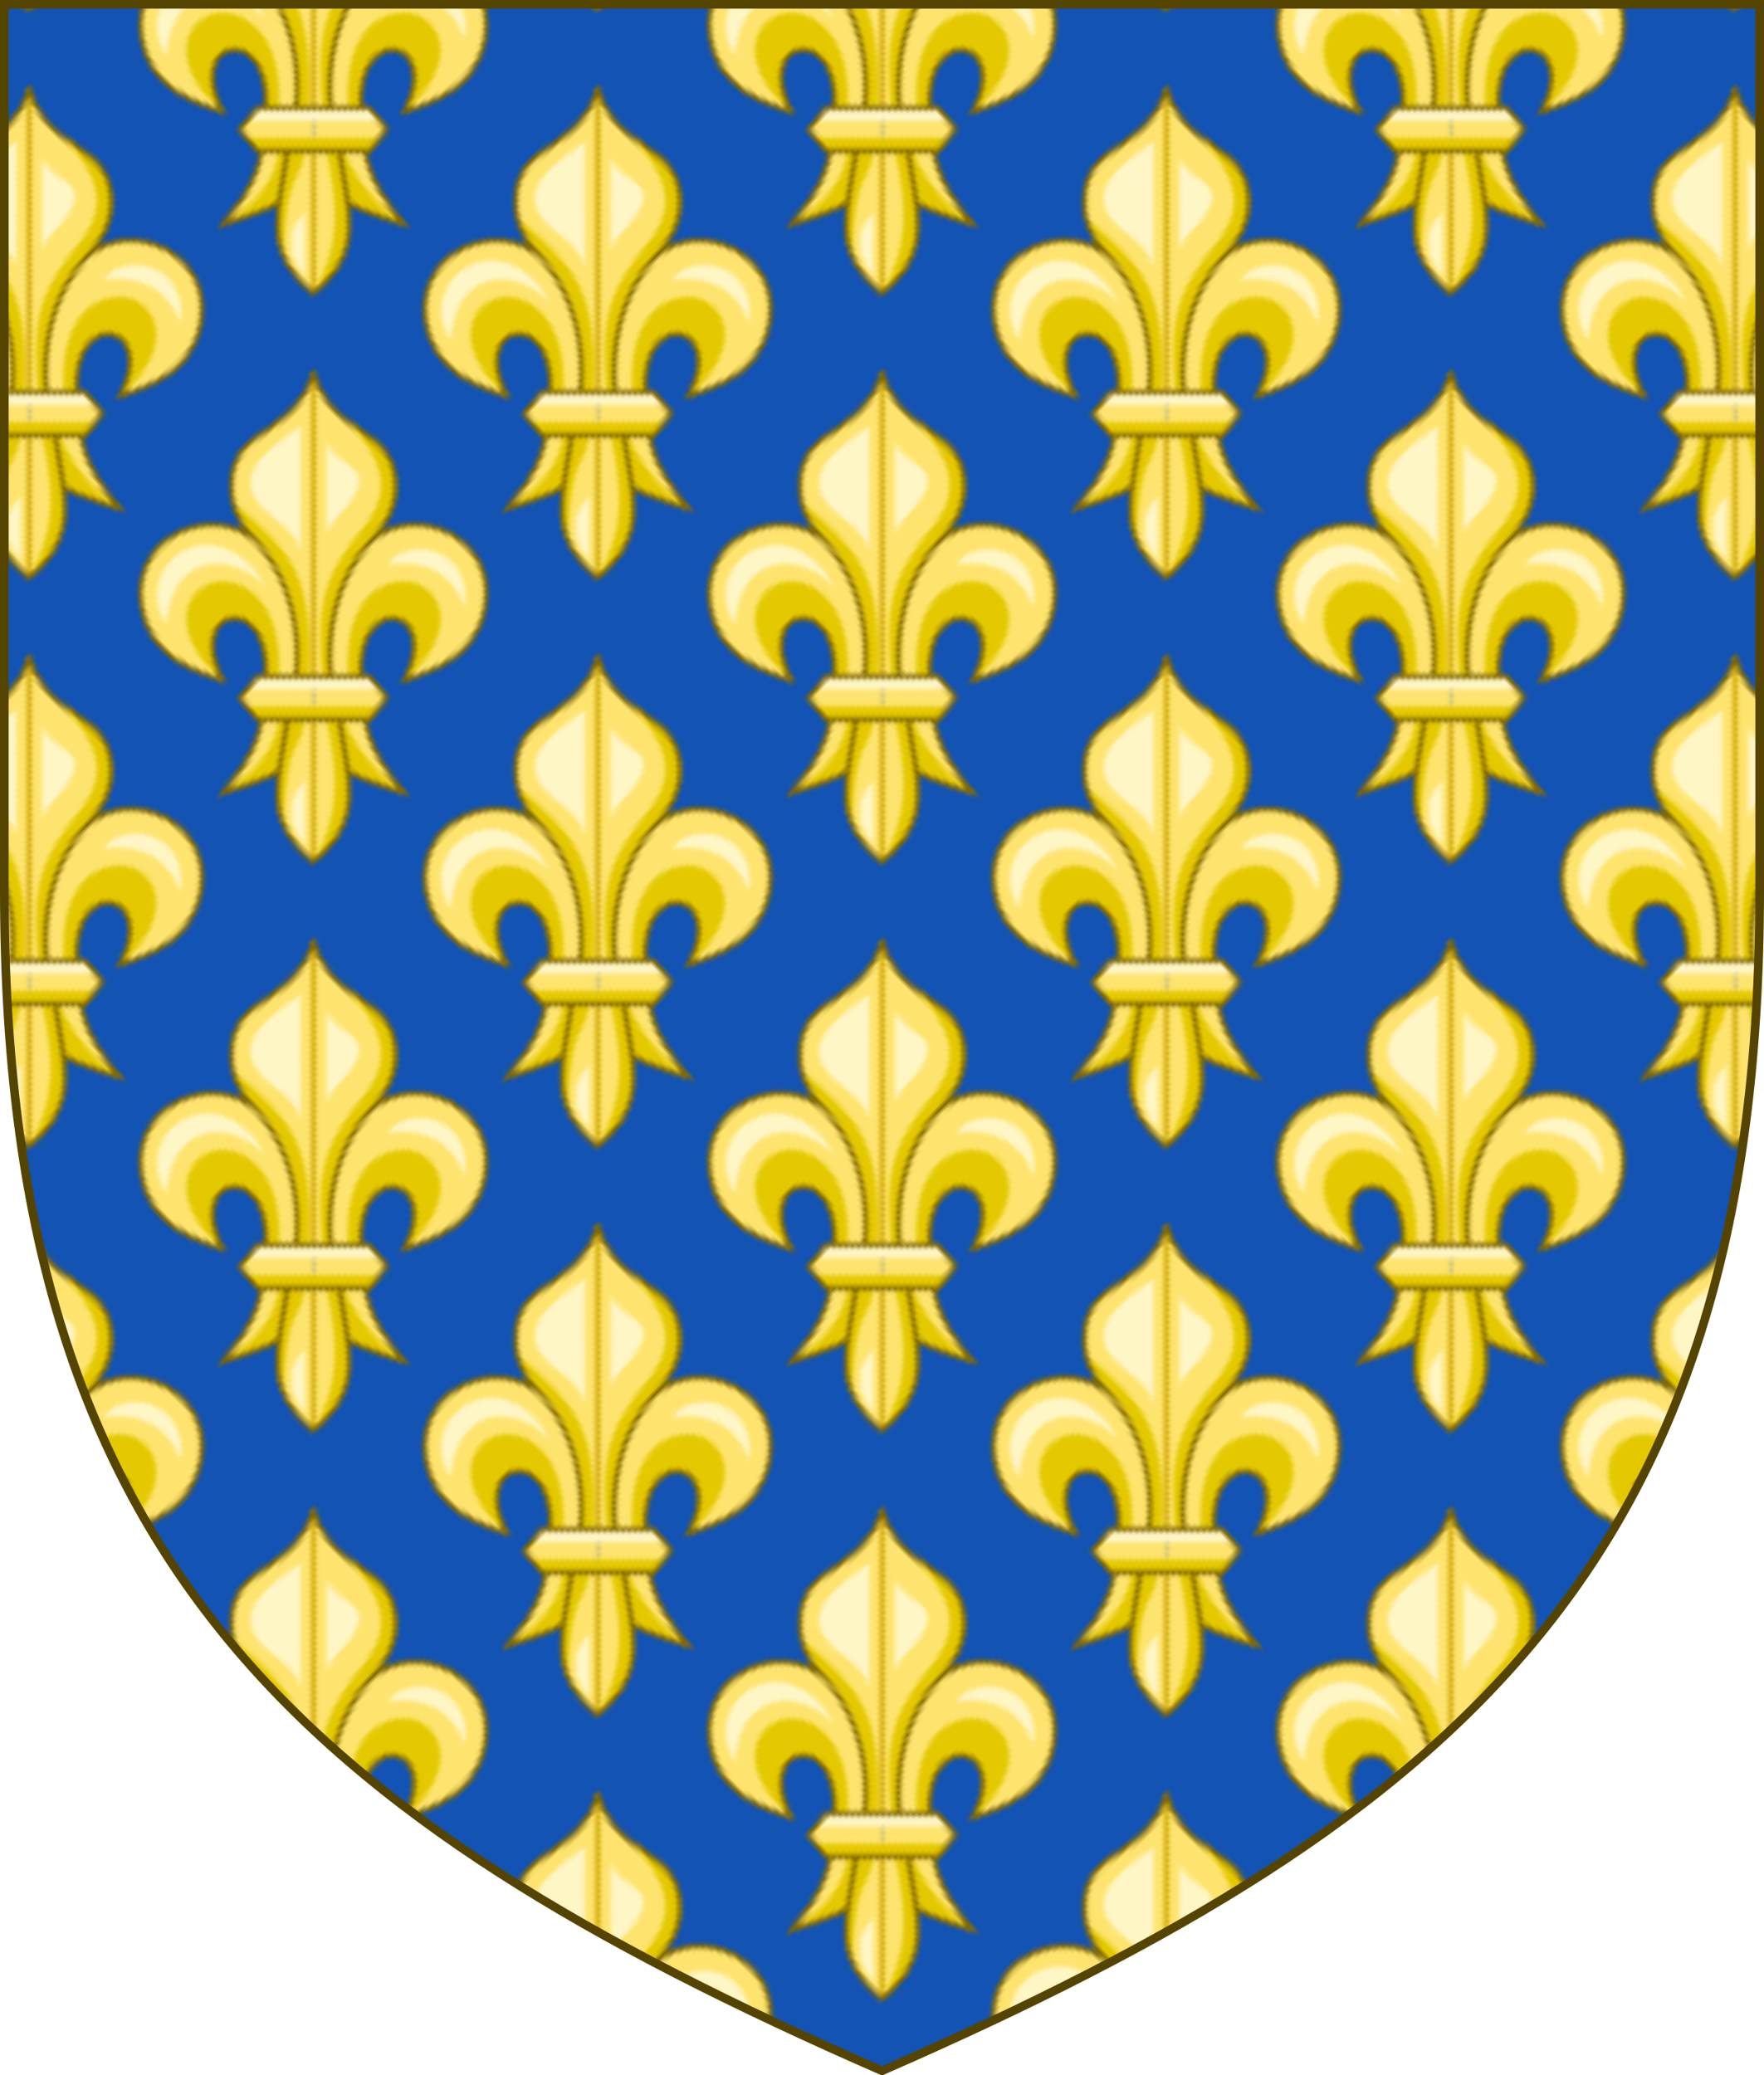
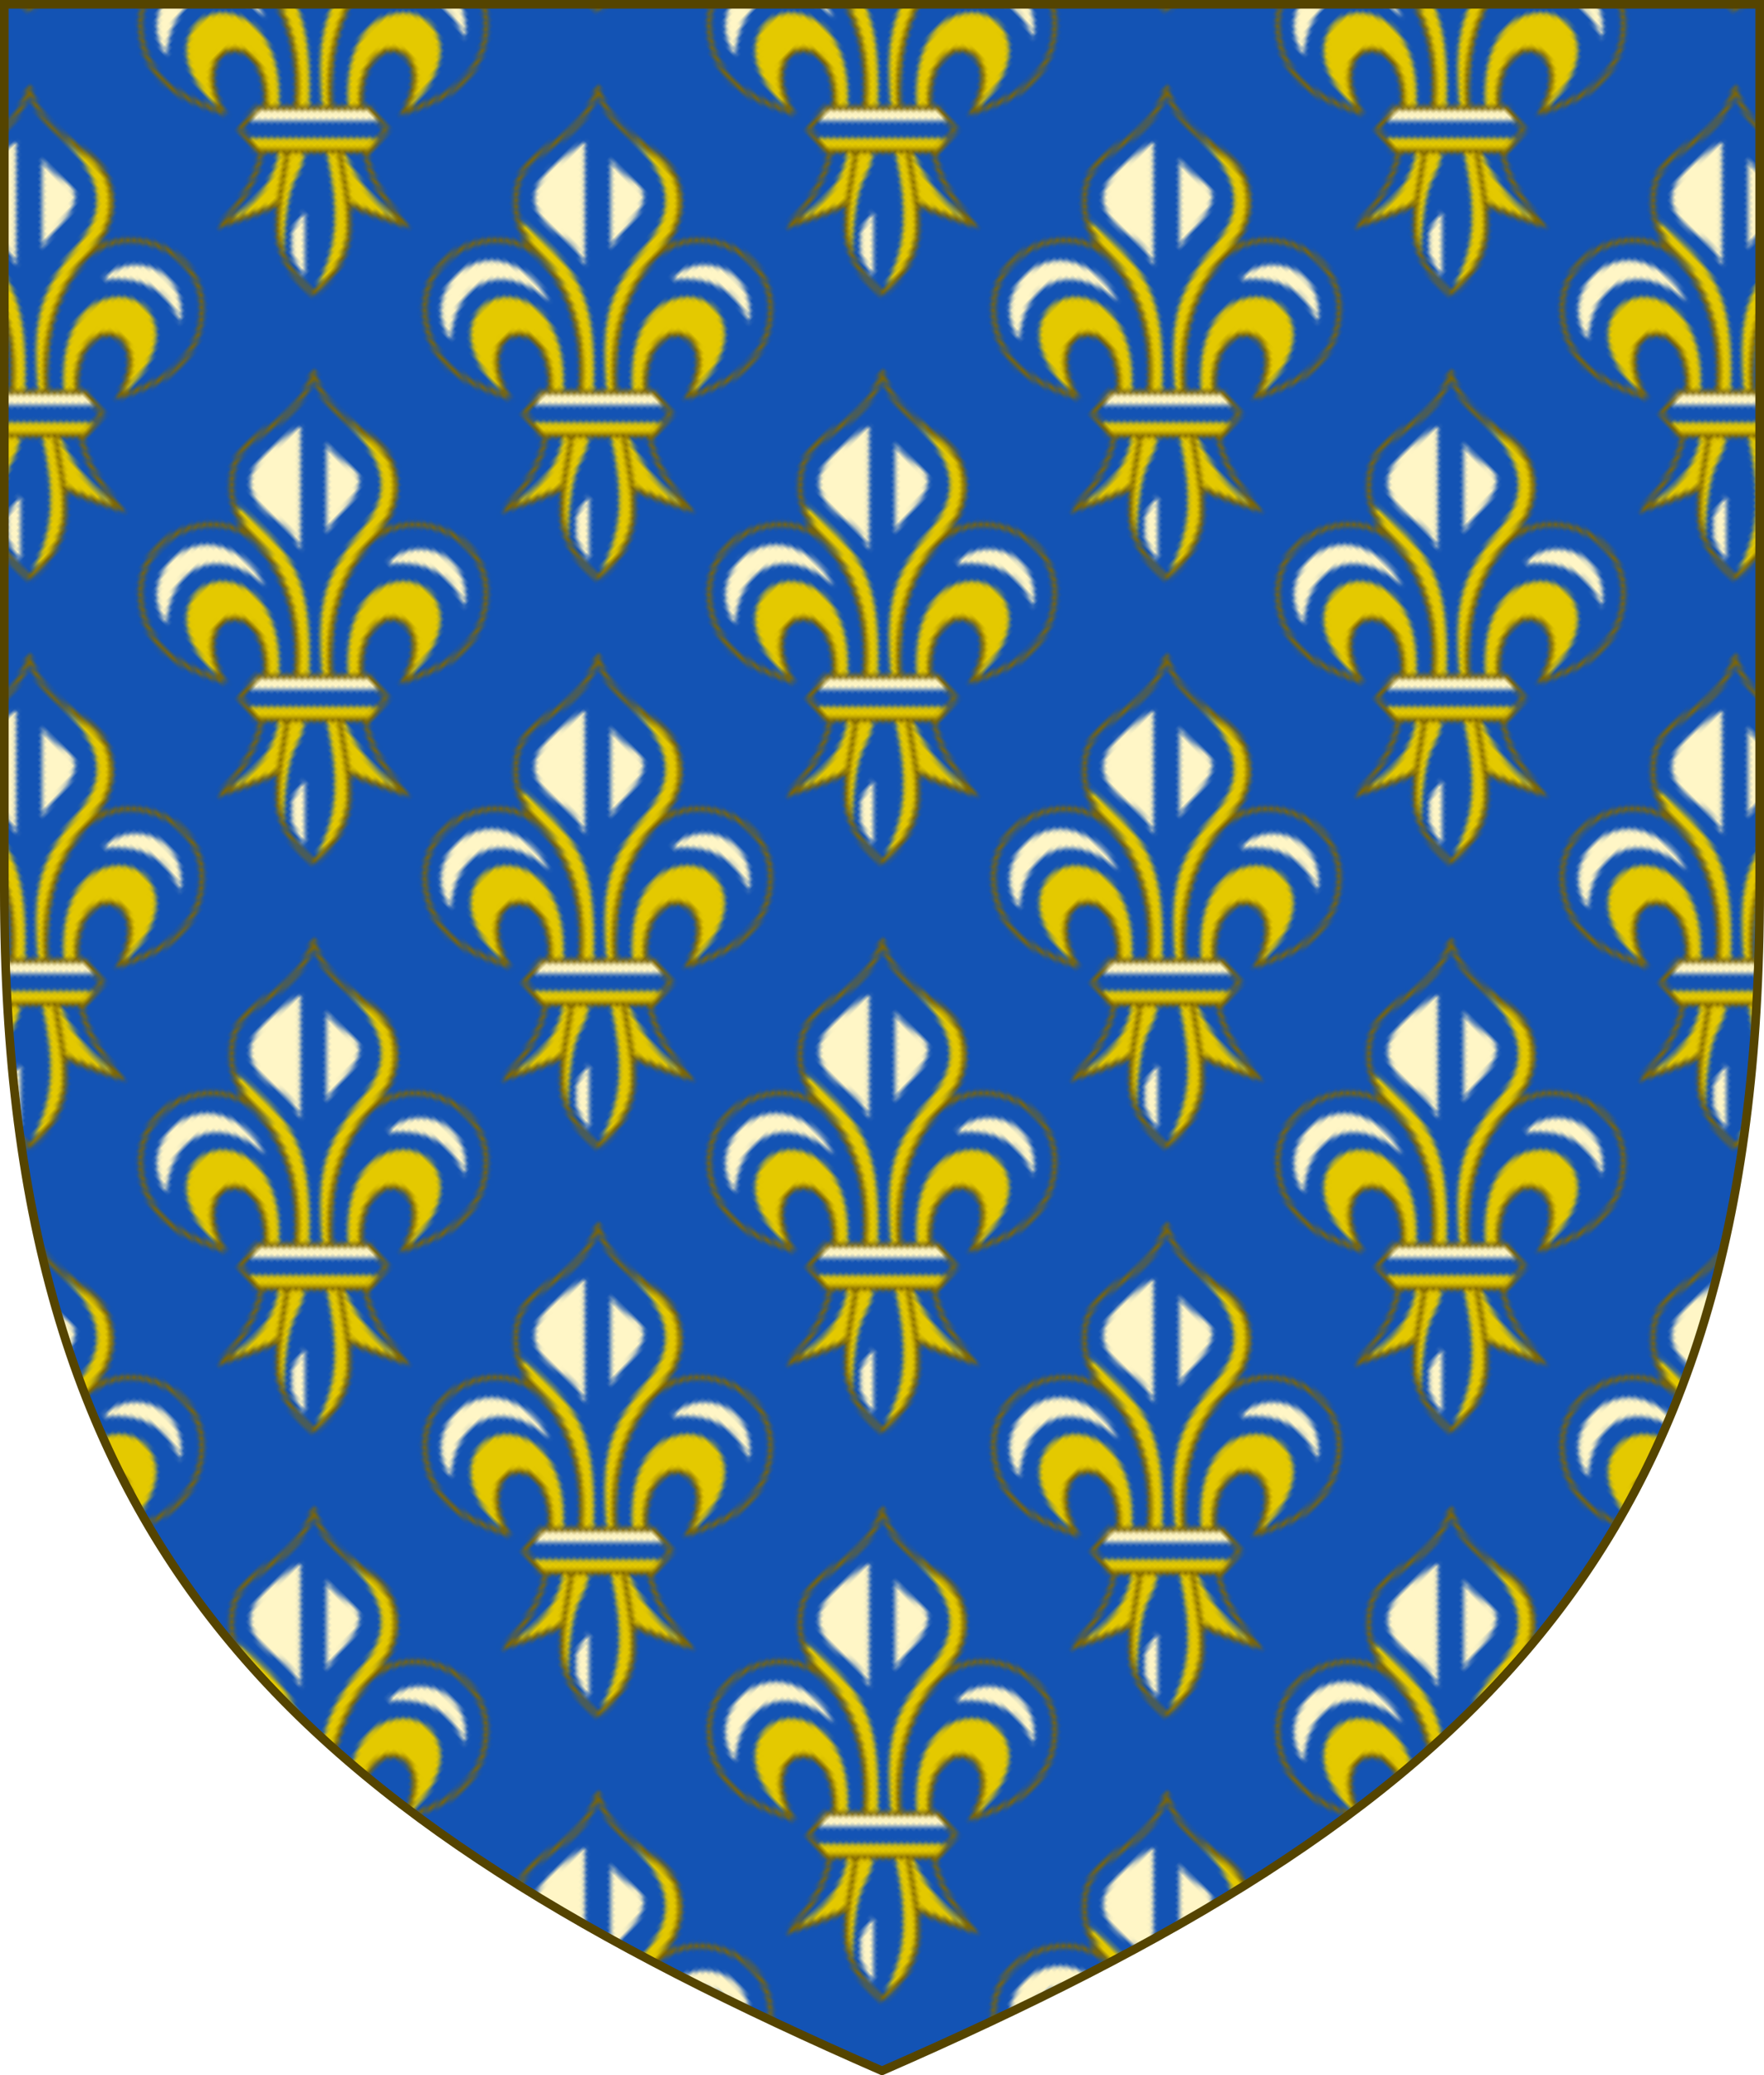
<svg xmlns="http://www.w3.org/2000/svg" xmlns:xlink="http://www.w3.org/1999/xlink" width="408" height="480">
  <pattern id="c" patternTransform="rotate(-45 72 110)" xlink:href="#a" />
  <pattern id="a" width="93" height="93" patternTransform="rotate(-45 0 80)" patternUnits="userSpaceOnUse">
    <path d="m0 0h95v95h-95" fill="#1353b4" />
    <g transform="rotate(45,-10,70)">
-       <path id="b" d="m11-49c-5 15-19 12-19 26 0 5 2 9 6 13-10-10-32-1-26 18 3 8 9 11 18 14-9-17 11-21 10-1h-2l-4 5 4 5h1c-1 6-4 11-9 17 0 0 10-3 13-5-2 13 4 17 8 21z" fill="#fee46e" />
      <use transform="matrix(-1,0,0,1,22,0)" xlink:href="#b" />
      <path d="m19-38c7 8 11 15 4 24-11 13-11 20-10 35h2c0-15 2-24 12-35 6-8 4-17-8-24zm-26 19c2 7 6 9 8 12 5 8 7 16 6 28h3c1-25-5-29-17-40zm-3 18c-8 0-14 11 0 23-9-17 11-21 10-1h3c1-16-7-22-13-22zm42 0c-7 0-14 6-13 22h3c-2-19 19-17 10 1 14-12 8-23 0-23zm-36 29 2 3h5c-1 7-5 12-13 17l13-5c0 6-1 8 1 12 1-21 4-16 5-24h5c3 14 3 22-3 33 5-4 9-10 8-21l13 5c-6-4-11-10-14-17h6c1-1 1-2 2-3z" fill="#e4c900" />
      <path d="m-4 24h30l-2-3h-26zm13 31v-10s-3 4-3 5v4c0 2 3 6 3 6zm5-67v-21c3 6 11 5 6 13-2 3-5 5-6 8zm-6 4v-29c-5 4-14 9-11 16 3 6 9 6 11 13zm20 3c9-1 15 2 18 10 2-13-12-17-18-10zm-51 14c1-15 13-18 23-9-12-20-32-4-23 9z" fill="#fff6c6" />
-       <path d="m11 31v33m0-113v70" fill="#fff6c6" stroke="#d7ac00" />
      <path d="m11 21h13l4 5-4 5h-13m0-10h4c-1-10 1-22 9-31 4-4 6-8 6-13 0-14-14-11-19-26-5 15-19 12-19 26 0 5 2 9 6 13 8 9 10 21 9 31h4m0 10h6c2 14 6 23-6 33-12-10-8-19-6-33h6m6 0 2 12c3 2 13 5 13 5-5-6-8-11-9-17m-8-10h7c-1-20 19-16 10 1 9-3 15-6 18-14 6-19-16-28-26-18-8 9-10 21-9 31zm-4 0h-13l-4 5 4 5h13m-6 0-2 12c-3 2-13 5-13 5 5-6 8-11 9-17m8-10h-7c1-20-19-16-10 1-9-3-15-6-18-14-6-19 16-28 26-18 8 9 10 21 9 31z" fill="none" stroke="#806600" />
    </g>
  </pattern>
  <path d="m1 1v205c0 154 68 214 203 273 135-59 203-119 203-273v-205z" fill="url(#c)" stroke="#540" stroke-width="2" />
</svg>